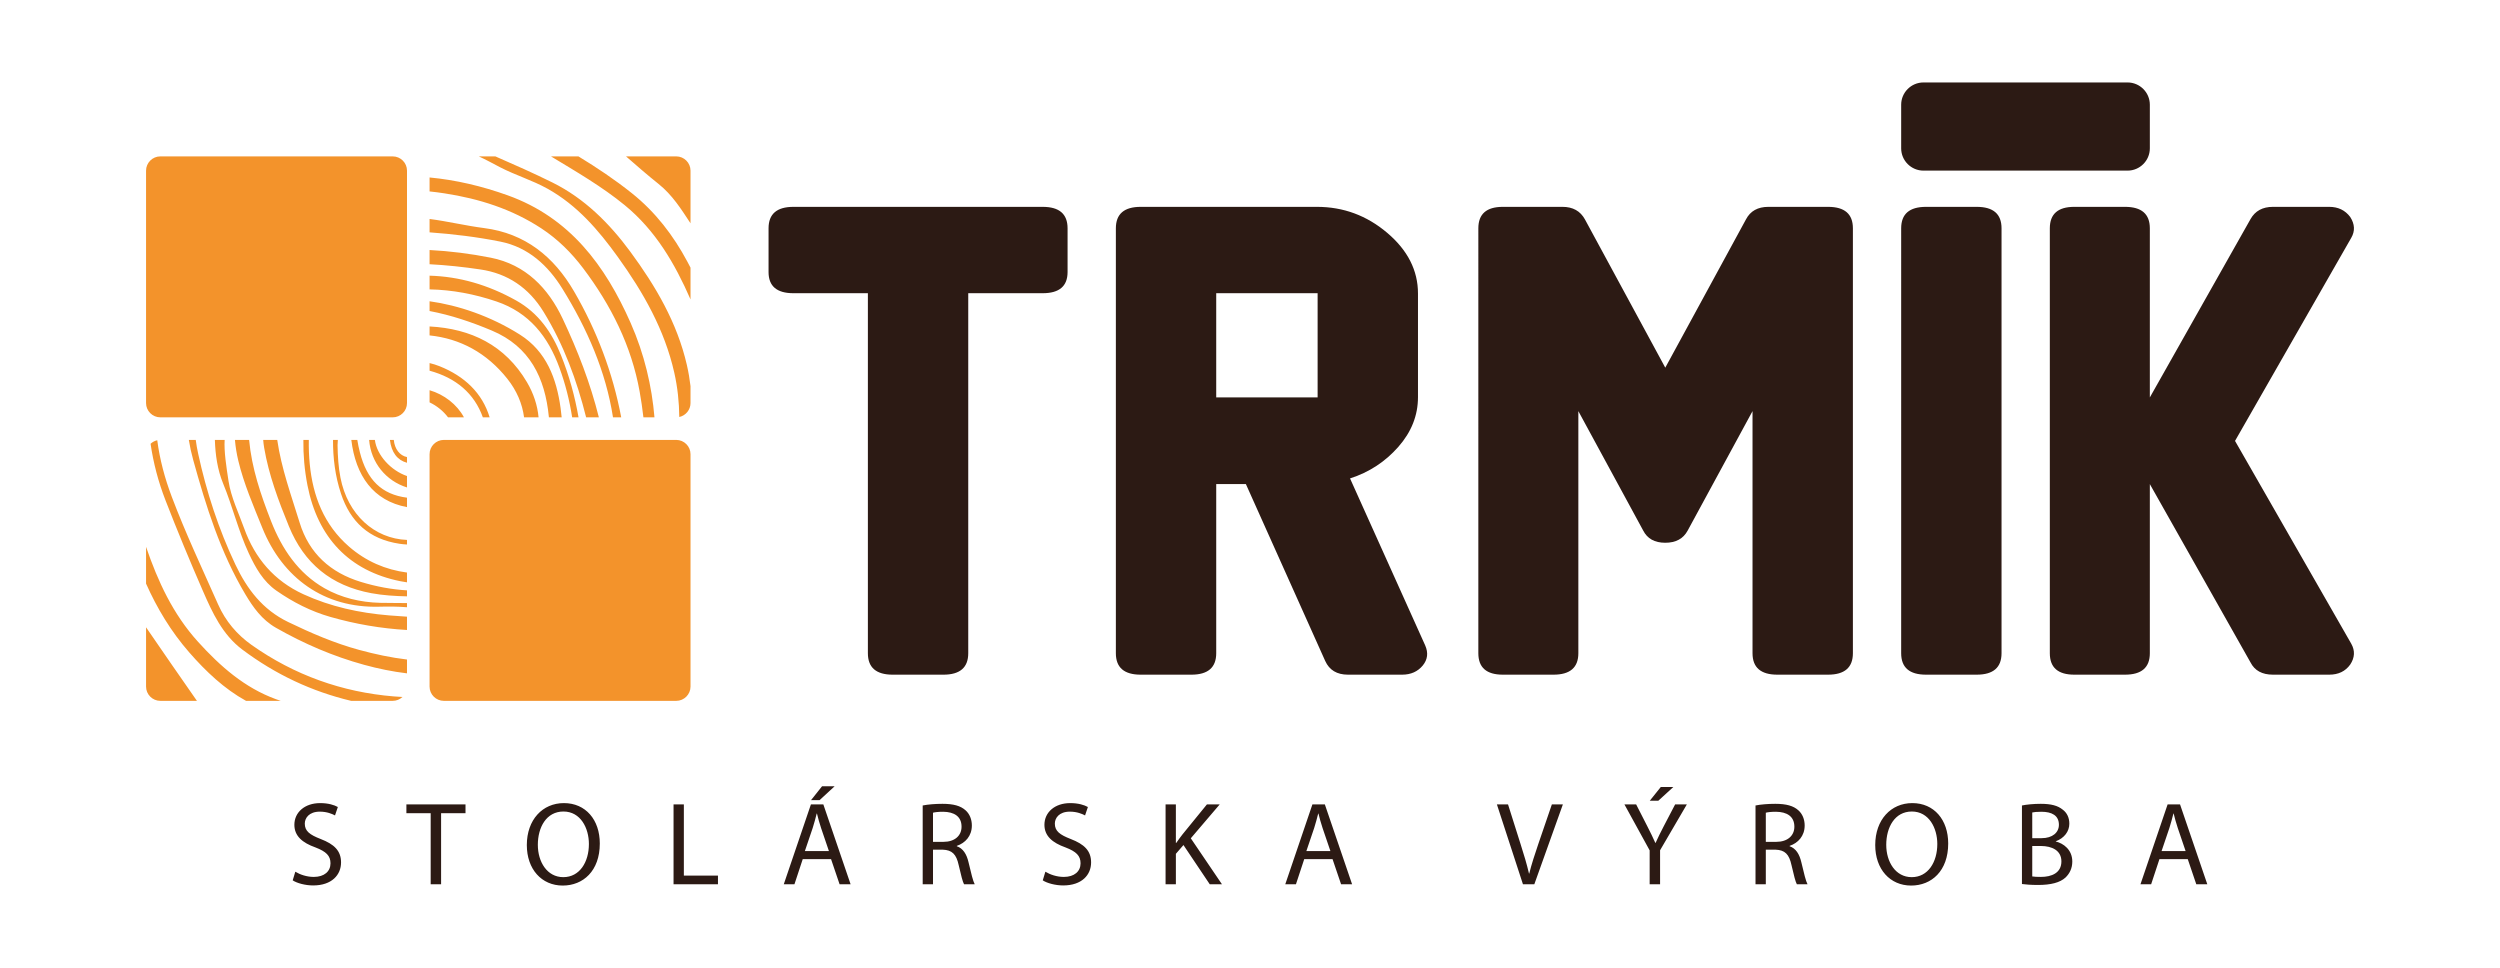
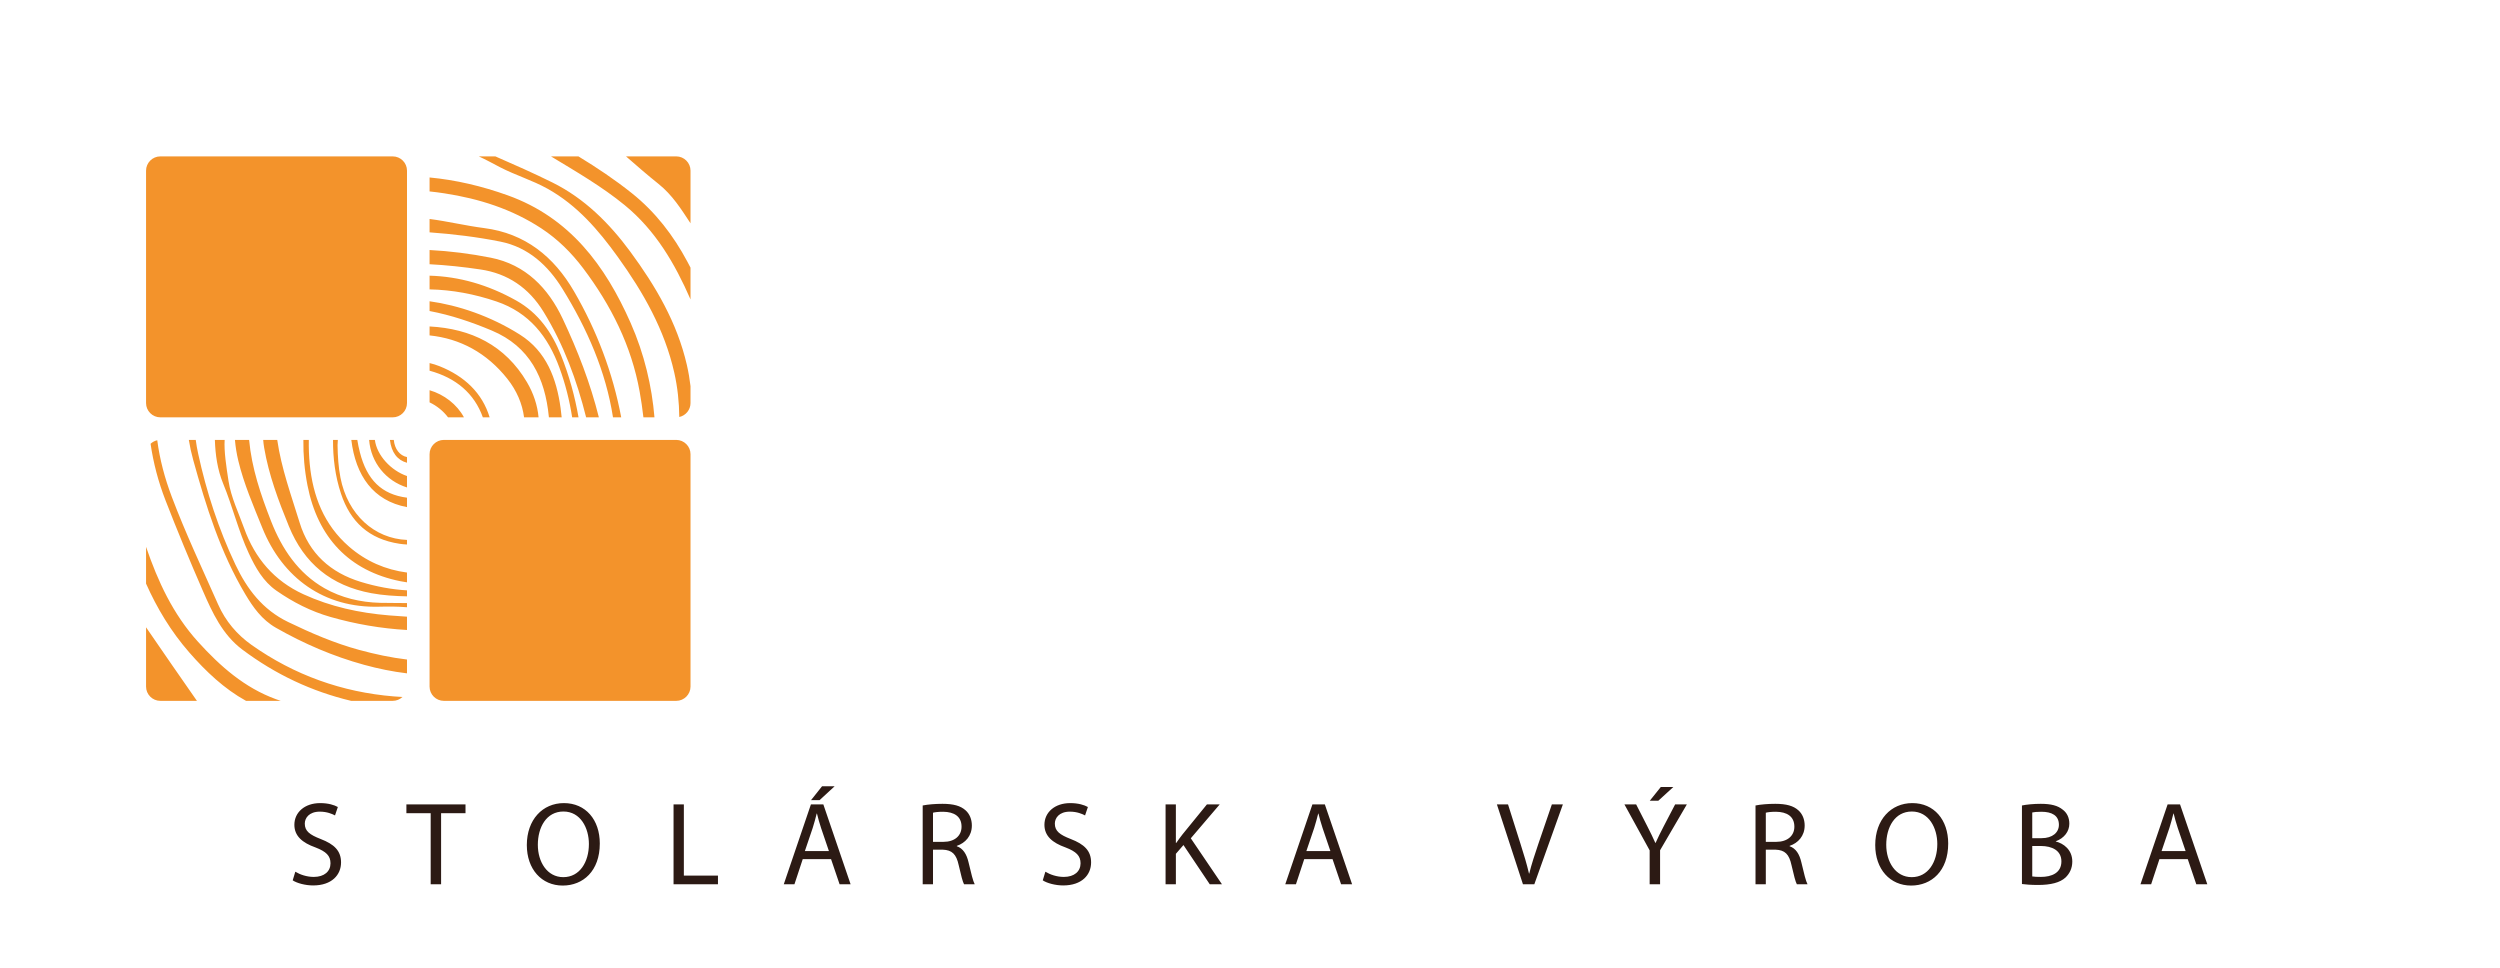
<svg xmlns="http://www.w3.org/2000/svg" version="1.1" id="Vrstva_1" x="0px" y="0px" width="841.89px" height="325.984px" viewBox="0 0 841.89 325.984" enable-background="new 0 0 841.89 325.984" xml:space="preserve">
  <g>
    <g>
-       <path fill-rule="evenodd" clip-rule="evenodd" fill="#2C1A14" d="M351.15,98.74h-25.087v121.241c0,4.813-2.789,7.221-8.364,7.221    h-17.072c-5.573,0-8.362-2.407-8.362-7.221V98.74h-25.086c-5.577,0-8.364-2.373-8.364-7.119V76.88    c0-4.816,2.788-7.221,8.364-7.221h83.972c5.573,0,8.361,2.404,8.361,7.221v14.741C359.511,96.367,356.723,98.74,351.15,98.74    L351.15,98.74z M716.473,57.458h-68.741c-4.124,0-7.501-3.373-7.501-7.498V35.265c0-4.125,3.377-7.498,7.501-7.498h68.741    c4.125,0,7.498,3.373,7.498,7.498V49.96C723.971,54.085,720.598,57.458,716.473,57.458L716.473,57.458z M791.799,80.087    l-39.14,68.392l39.14,68.294c1.316,2.339,1.198,4.679-0.35,7.021c-1.625,2.271-3.989,3.406-7.083,3.406h-18.933    c-3.64,0-6.152-1.369-7.549-4.11l-33.914-60.067v56.957c0,4.814-2.785,7.221-8.362,7.221h-17.074    c-5.497,0-8.243-2.406-8.243-7.221V76.878c0-4.813,2.746-7.221,8.243-7.221h17.074c5.577,0,8.362,2.407,8.362,7.221v56.961    l33.914-60.068c1.548-2.743,4.064-4.113,7.549-4.113h18.933c3.021,0,5.379,1.139,7.083,3.41    C792.997,75.474,793.115,77.816,791.799,80.087L791.799,80.087z M665.667,227.2h-17.074c-5.573,0-8.362-2.406-8.362-7.221V76.879    c0-4.814,2.789-7.221,8.362-7.221h17.074c5.573,0,8.362,2.406,8.362,7.221v143.101C674.029,224.794,671.24,227.2,665.667,227.2    L665.667,227.2z M615.608,227.2h-17.074c-5.573,0-8.361-2.406-8.361-7.221V138.45l-21.835,40.215    c-1.472,2.742-3.989,4.112-7.549,4.112c-3.563,0-6.039-1.37-7.433-4.112L531.52,138.45v81.529c0,4.814-2.785,7.221-8.362,7.221    h-17.072c-5.5,0-8.245-2.406-8.245-7.221V76.879c0-4.814,2.745-7.221,8.245-7.221h20.092c3.486,0,6.001,1.404,7.552,4.212    l27.061,49.941l27.178-49.941c1.469-2.808,3.985-4.212,7.551-4.212h20.091c5.577,0,8.362,2.406,8.362,7.221v143.101    C623.971,224.794,621.186,227.2,615.608,227.2L615.608,227.2z M472.171,227.2h-18.235c-3.715,0-6.271-1.536-7.664-4.612    l-26.713-59.568h-9.989v56.96c0,4.814-2.786,7.221-8.362,7.221h-17.072c-5.577,0-8.362-2.406-8.362-7.221V76.879    c0-4.814,2.785-7.221,8.362-7.221h59.349c8.904,0,16.8,2.924,23.693,8.774c6.89,5.851,10.336,12.653,10.336,20.408v34.897    c0,6.153-2.206,11.732-6.618,16.746c-4.413,5.015-9.835,8.561-16.261,10.631l25.32,56.257c1.082,2.476,0.811,4.715-0.813,6.719    C477.434,226.164,475.112,227.2,472.171,227.2L472.171,227.2z M443.715,98.739h-34.146v35.098h34.146V98.739L443.715,98.739z     M443.715,133.84V98.739V133.84z" />
-     </g>
+       </g>
    <path fill-rule="evenodd" clip-rule="evenodd" fill="#F3932B" d="M53.993,236.016h12.323c-4.535-6.46-12.875-18.549-17.131-24.768   v19.959C49.184,233.853,51.348,236.016,53.993,236.016L53.993,236.016z M53.993,52.665h78.258c2.645,0,4.809,2.164,4.809,4.81   v78.257c0,2.646-2.164,4.809-4.809,4.809H53.993c-2.645,0-4.809-2.163-4.809-4.809V57.475   C49.184,54.829,51.348,52.665,53.993,52.665L53.993,52.665z M149.468,148.142h78.258c2.645,0,4.809,2.163,4.809,4.808v78.258   c0,2.646-2.164,4.809-4.809,4.809h-78.258c-2.645,0-4.809-2.163-4.809-4.809v-78.258   C144.66,150.305,146.823,148.142,149.468,148.142L149.468,148.142z M82.851,236.016c-7.336-4.042-13.508-9.889-19.109-16.301   c-6.222-7.123-10.882-14.934-14.558-23.183v-12.378c3.979,11.611,9.058,22.659,17.507,31.979   c7.447,8.215,15.655,15.48,26.278,19.341c0.516,0.188,1.035,0.367,1.556,0.541H82.851L82.851,236.016z M118.247,236.016   c-13.127-3.131-25.391-8.813-36.684-17.298c-6.655-5.001-10.056-12.418-13.26-19.774c-4.391-10.08-8.609-20.243-12.585-30.493   c-2.418-6.231-4.072-12.569-5.012-19.003c0.62-0.583,1.393-1.003,2.251-1.193c0.82,6.384,2.519,12.765,4.884,19.029   c4.651,12.324,10.281,24.231,15.612,36.266c2.488,5.62,6.378,10.182,11.267,13.636c14.339,10.132,30.427,15.903,47.889,17.334   c0.978,0.08,1.954,0.145,2.927,0.192c-0.861,0.808-2.018,1.305-3.285,1.305H118.247L118.247,236.016z M137.059,226.757   c-4.838-0.575-9.647-1.56-14.431-2.873c-10.442-2.867-20.278-7.104-29.691-12.468c-4.737-2.701-7.689-6.879-10.305-11.263   c-8.401-14.083-13.234-29.604-17.575-45.286c-0.619-2.237-1.102-4.479-1.469-6.726h2.329c0.202,1.538,0.477,3.083,0.811,4.622   c2.802,12.911,6.882,25.405,12.542,37.354c3.908,8.248,9.164,15.19,17.733,19.332c7.765,3.754,15.654,7.153,23.95,9.411   c5.333,1.45,10.694,2.598,16.106,3.239V226.757L137.059,226.757z M137.059,212.153v-4.486c-2.015-0.115-4.032-0.263-6.053-0.431   c-10.006-0.83-19.667-2.917-28.818-7.114c-9.859-4.523-16.349-12.121-19.981-22.235c-1.884-5.245-4.407-10.418-5.244-15.839   c-0.765-4.962-1.55-10.063-1.312-13.906h-3.293c0.156,4.984,0.862,10.025,2.805,14.75c3.184,7.744,5.105,15.912,8.634,23.479   c2.228,4.776,4.815,9.426,9.301,12.548c5.585,3.887,11.6,6.958,18.162,8.834C119.76,210.181,128.339,211.657,137.059,212.153   L137.059,212.153z M137.059,204.491v-1.401c-3.015-0.051-6.033-0.014-9.05-0.084c-6.618-0.156-13.124-1.71-18.739-4.917   c-8.833-5.046-14.326-13.203-18.01-22.648c-3.452-8.851-6.493-17.771-7.368-27.299h-4.779c0.201,2.31,0.571,4.639,1.134,6.99   c1.87,7.813,5.09,15.187,8.09,22.631c6.826,16.938,20.868,27.059,39.404,26.548C130.862,204.225,133.968,204.243,137.059,204.491   L137.059,204.491z M137.059,200.824v-2.02c-5.088-0.278-10.386-1.266-15.564-2.851c-10.179-3.115-17.382-9.536-20.576-19.912   c-2.836-9.214-6.168-18.286-7.557-27.9h-4.73c0.073,0.882,0.172,1.745,0.32,2.61c1.57,9.227,4.826,17.892,8.341,26.477   c5.132,12.533,14.235,20.023,27.739,22.528C129.049,200.503,133.054,200.734,137.059,200.824L137.059,200.824z M137.059,196.105   v-3.298c-7.234-0.943-13.85-3.794-19.561-8.771c-8.402-7.323-12.139-16.984-13.187-27.741c-0.266-2.728-0.367-5.447-0.313-8.154   h-1.833c-0.07,5.065,0.377,10.182,1.385,15.329c3.434,17.535,14.008,28.81,31.333,32.271   C135.61,195.886,136.335,196.007,137.059,196.105L137.059,196.105z M137.059,183.364v-1.542   c-10.985-0.428-19.993-8.513-22.41-20.972c-0.702-3.619-0.916-7.259-0.974-10.935c0.035-0.591,0.066-1.183,0.096-1.774h-1.628   c-0.012,6.092,0.708,12.162,2.699,18.141c3.133,9.407,9.396,15.298,19.706,16.837C135.395,183.246,136.231,183.325,137.059,183.364   L137.059,183.364z M137.059,170.775v-3.178c-8.519-1.086-13.516-5.983-15.882-15.339c-0.348-1.371-0.641-2.744-0.85-4.117h-2.021   C119.767,160.204,125.701,168.654,137.059,170.775L137.059,170.775z M137.059,164.152v-3.845   c-5.395-1.837-10.167-6.982-10.819-12.166h-1.937C124.914,155.806,129.981,161.942,137.059,164.152L137.059,164.152z    M137.059,155.844v-1.926c-2.43-0.454-4.173-2.729-4.443-5.763c-0.121-0.01-0.242-0.014-0.365-0.014h-0.941   C131.795,152.315,133.778,154.96,137.059,155.844L137.059,155.844z M150.882,140.54h5.354c-2.341-4.359-6.674-7.698-11.576-9.133   v4.094C147.117,136.663,149.286,138.429,150.882,140.54L150.882,140.54z M162.602,140.54c-2.862-8.046-9.063-13.296-17.942-15.703   v-2.572c1.117,0.262,2.226,0.607,3.315,1.041c8.531,3.392,14.458,9.113,16.915,17.234H162.602L162.602,140.54z M176.487,140.54   c-0.601-4.591-2.467-8.988-5.648-12.995c-6.926-8.724-15.878-13.53-26.179-14.594v-3.016c13.952,0.735,25.457,6.319,32.784,18.751   c2.244,3.807,3.546,7.787,3.924,11.854H176.487L176.487,140.54z M184.845,140.54l-0.022-0.232   c-1.271-13.033-6.392-23.613-19.196-28.991c-6.793-2.854-13.694-5.199-20.967-6.578v-3.286c9.62,1.336,20.51,4.967,30.449,11.251   c8.922,5.642,12.322,14.83,13.678,24.736c0.142,1.034,0.262,2.067,0.362,3.101H184.845L184.845,140.54z M192.677,140.54   c-0.877-5.664-2.282-11.248-4.289-16.716c-3.824-10.416-10.105-18.556-21.242-22.316c-7.375-2.491-14.825-3.902-22.487-4.061   v-4.613c9.912,0.274,19.616,3.016,29.151,8.352c7.542,4.22,12.044,10.771,15.129,18.48c2.727,6.811,4.648,13.781,5.885,20.874   H192.677L192.677,140.54z M197.383,140.54c-3.13-12.418-7.493-24.404-14.358-35.566c-4.996-8.121-12.085-12.865-21.19-14.226   c-5.702-0.851-11.428-1.465-17.175-1.767v-4.786c6.896,0.365,13.77,1.229,20.592,2.58c11.791,2.336,19.374,10.255,24.251,20.588   c5.047,10.695,9.31,21.712,12.167,33.177H197.383L197.383,140.54z M206.43,140.54c-2.398-15.427-8.669-29.813-17.082-43.38   c-4.765-7.683-11.407-13.896-20.797-15.784c-7.903-1.59-15.879-2.545-23.892-3.132v-4.506c6.141,0.798,12.196,2.274,18.338,3.062   c13.901,1.781,23.541,9.666,30.301,21.295c7.707,13.259,13.068,27.454,15.902,42.445H206.43L206.43,140.54z M216.671,140.54   c-0.322-2.892-0.75-5.79-1.271-8.693c-2.761-15.377-9.626-29.053-18.993-41.471c-3.947-5.234-8.566-9.83-14.089-13.456   c-9.951-6.53-20.971-10.014-32.654-11.811c-1.67-0.257-3.338-0.474-5.005-0.646v-4.702c8.897,0.845,17.659,2.913,26.305,6.013   c20.904,7.495,32.832,23.601,41.392,42.943c4.651,10.51,7.179,21.448,8.037,31.823H216.671L216.671,140.54z M228.756,140.428   c2.154-0.475,3.778-2.404,3.778-4.696v-5.695c-0.282-2.379-0.682-4.753-1.226-7.123c-3.273-14.257-10.509-26.567-19.055-38.168   c-7.071-9.599-15.444-17.942-26.229-23.292c-6.302-3.126-12.746-5.97-19.201-8.788h-5.585c2.441,1.102,4.793,2.426,7.167,3.654   c5.197,2.691,10.829,4.362,15.963,7.221c9.987,5.563,17.16,13.925,23.699,23.004c8.564,11.894,15.734,24.474,18.995,38.928   C228.18,130.419,228.705,135.412,228.756,140.428L228.756,140.428z M232.535,100.826V90.131c-0.344-0.664-0.692-1.326-1.044-1.986   c-4.729-8.863-10.756-16.727-18.688-23.065c-5.719-4.571-11.78-8.625-18.009-12.414h-9.244c8.503,5.157,17.13,10.123,24.846,16.443   C220.771,77.606,227.281,88.804,232.535,100.826L232.535,100.826z M232.535,75.193v-17.72c0-2.645-2.164-4.809-4.809-4.809h-16.915   c3.606,3.138,7.196,6.274,10.894,9.225C226.478,65.697,229.429,70.496,232.535,75.193z" />
    <path fill-rule="evenodd" clip-rule="evenodd" fill="#2C1A14" d="M99.448,293.552c1.555,0.955,3.828,1.755,6.225,1.755   c3.55,0,5.624-1.877,5.624-4.588c0-2.515-1.437-3.952-5.066-5.344c-4.389-1.56-7.1-3.831-7.1-7.623   c0-4.188,3.471-7.302,8.696-7.302c2.754,0,4.749,0.642,5.943,1.316l-0.956,2.834c-0.88-0.479-2.673-1.274-5.105-1.274   c-3.671,0-5.07,2.192-5.07,4.027c0,2.515,1.638,3.751,5.347,5.188c4.547,1.752,6.864,3.948,6.864,7.896   c0,4.15-3.072,7.741-9.417,7.741c-2.594,0-5.427-0.759-6.864-1.714L99.448,293.552L99.448,293.552z M727.202,289.321l-2.791,8.458   h-3.592l9.137-26.89h4.187l9.179,26.89h-3.71l-2.871-8.458H727.202L727.202,289.321z M736.02,286.61l-2.632-7.741   c-0.599-1.753-0.997-3.349-1.398-4.907h-0.08c-0.398,1.597-0.838,3.231-1.354,4.866l-2.635,7.782H736.02L736.02,286.61z    M680.903,271.249c1.517-0.318,3.91-0.558,6.342-0.558c3.474,0,5.707,0.6,7.38,1.953c1.4,1.04,2.234,2.636,2.234,4.749   c0,2.594-1.714,4.865-4.547,5.905v0.079c2.552,0.637,5.547,2.754,5.547,6.743c0,2.313-0.918,4.069-2.278,5.386   c-1.873,1.714-4.903,2.511-9.292,2.511c-2.394,0-4.229-0.159-5.386-0.319V271.249L680.903,271.249z M684.374,282.259h3.151   c3.668,0,5.825-1.914,5.825-4.505c0-3.152-2.394-4.389-5.905-4.389c-1.596,0-2.514,0.117-3.071,0.239V282.259L684.374,282.259z    M684.374,295.146c0.679,0.117,1.677,0.159,2.912,0.159c3.589,0,6.903-1.316,6.903-5.227c0-3.668-3.152-5.185-6.944-5.185h-2.871   V295.146L684.374,295.146z M656.069,284.057c0,9.255-5.624,14.161-12.489,14.161c-7.1,0-12.087-5.507-12.087-13.642   c0-8.541,5.307-14.127,12.486-14.127C651.321,270.449,656.069,276.076,656.069,284.057L656.069,284.057z M635.203,284.493   c0,5.745,3.113,10.893,8.579,10.893c5.502,0,8.616-5.067,8.616-11.17c0-5.347-2.795-10.935-8.575-10.935   C638.078,273.281,635.203,278.592,635.203,284.493L635.203,284.493z M591.181,271.249c1.755-0.356,4.267-0.558,6.658-0.558   c3.714,0,6.107,0.676,7.782,2.193c1.355,1.197,2.113,3.033,2.113,5.107c0,3.55-2.233,5.905-5.066,6.861v0.121   c2.078,0.716,3.314,2.632,3.951,5.427c0.877,3.747,1.518,6.342,2.075,7.377h-3.592c-0.44-0.755-1.036-3.072-1.798-6.421   c-0.796-3.709-2.23-5.109-5.382-5.226h-3.273v11.646h-3.469V271.249L591.181,271.249z M594.649,283.496h3.551   c3.712,0,6.064-2.033,6.064-5.105c0-3.471-2.515-4.987-6.186-5.025c-1.673,0-2.872,0.156-3.43,0.319V283.496L594.649,283.496z    M555.532,297.779v-11.412l-8.496-15.477h3.949l3.788,7.418c1.039,2.037,1.836,3.672,2.673,5.548h0.081   c0.758-1.756,1.676-3.511,2.711-5.548l3.873-7.418h3.947l-9.015,15.439v11.449H555.532L555.532,297.779z M563.512,265.026   l-5.067,4.627h-2.871l3.71-4.627H563.512L563.512,265.026z M512.862,297.779l-8.773-26.889h3.748l4.187,13.243   c1.161,3.634,2.154,6.902,2.875,10.054h0.079c0.759-3.11,1.877-6.5,3.072-10.013l4.547-13.284h3.709l-9.614,26.889H512.862   L512.862,297.779z M439.207,289.321l-2.791,8.458h-3.592l9.137-26.89h4.188l9.177,26.89h-3.709l-2.874-8.458H439.207   L439.207,289.321z M448.025,286.61l-2.632-7.741c-0.601-1.753-0.998-3.349-1.4-4.907h-0.079c-0.398,1.597-0.838,3.231-1.354,4.866   l-2.636,7.782H448.025L448.025,286.61z M392.512,270.892h3.47v12.967h0.121c0.718-1.039,1.435-1.998,2.113-2.875l8.219-10.092   h4.308l-9.735,11.408l10.494,15.481h-4.111l-8.855-13.207l-2.552,2.951v10.256h-3.47V270.892L392.512,270.892z M352.035,293.552   c1.555,0.955,3.831,1.755,6.224,1.755c3.55,0,5.625-1.877,5.625-4.588c0-2.515-1.434-3.952-5.067-5.344   c-4.388-1.56-7.1-3.831-7.1-7.623c0-4.188,3.47-7.302,8.697-7.302c2.752,0,4.748,0.642,5.942,1.316l-0.955,2.834   c-0.881-0.479-2.674-1.274-5.105-1.274c-3.671,0-5.07,2.192-5.07,4.027c0,2.515,1.639,3.751,5.347,5.188   c4.547,1.752,6.861,3.948,6.861,7.896c0,4.15-3.068,7.741-9.413,7.741c-2.594,0-5.427-0.759-6.864-1.714L352.035,293.552   L352.035,293.552z M310.722,271.249c1.756-0.356,4.268-0.558,6.665-0.558c3.708,0,6.102,0.676,7.778,2.193   c1.354,1.197,2.112,3.033,2.112,5.107c0,3.55-2.233,5.905-5.066,6.861v0.121c2.078,0.716,3.314,2.632,3.951,5.427   c0.876,3.747,1.517,6.342,2.075,7.377h-3.591c-0.44-0.755-1.036-3.072-1.798-6.421c-0.796-3.709-2.23-5.109-5.382-5.226h-3.273   v11.646h-3.471V271.249L310.722,271.249z M314.193,283.496h3.55c3.713,0,6.064-2.033,6.064-5.105c0-3.471-2.515-4.987-6.185-5.025   c-1.673,0-2.872,0.156-3.429,0.319V283.496L314.193,283.496z M270.326,289.321l-2.791,8.458h-3.592l9.137-26.89h4.187l9.178,26.89   h-3.709l-2.871-8.458H270.326L270.326,289.321z M279.144,286.61l-2.632-7.741c-0.6-1.753-0.998-3.349-1.4-4.907h-0.08   c-0.397,1.597-0.837,3.231-1.354,4.866l-2.636,7.782H279.144L279.144,286.61z M281.059,264.788l-5.067,4.668h-2.871l3.708-4.668   H281.059L281.059,264.788z M226.821,270.892h3.471v23.974h11.488v2.916h-14.959V270.892L226.821,270.892z M201.987,284.057   c0,9.255-5.625,14.161-12.489,14.161c-7.1,0-12.087-5.507-12.087-13.642c0-8.541,5.307-14.127,12.486-14.127   C197.239,270.449,201.987,276.076,201.987,284.057L201.987,284.057z M181.12,284.493c0,5.745,3.114,10.893,8.58,10.893   c5.502,0,8.617-5.067,8.617-11.17c0-5.347-2.795-10.935-8.575-10.935C183.996,273.281,181.12,278.592,181.12,284.493   L181.12,284.493z M145.033,273.845h-8.177v-2.955h19.907v2.955h-8.222v23.935h-3.508V273.845z" />
  </g>
</svg>